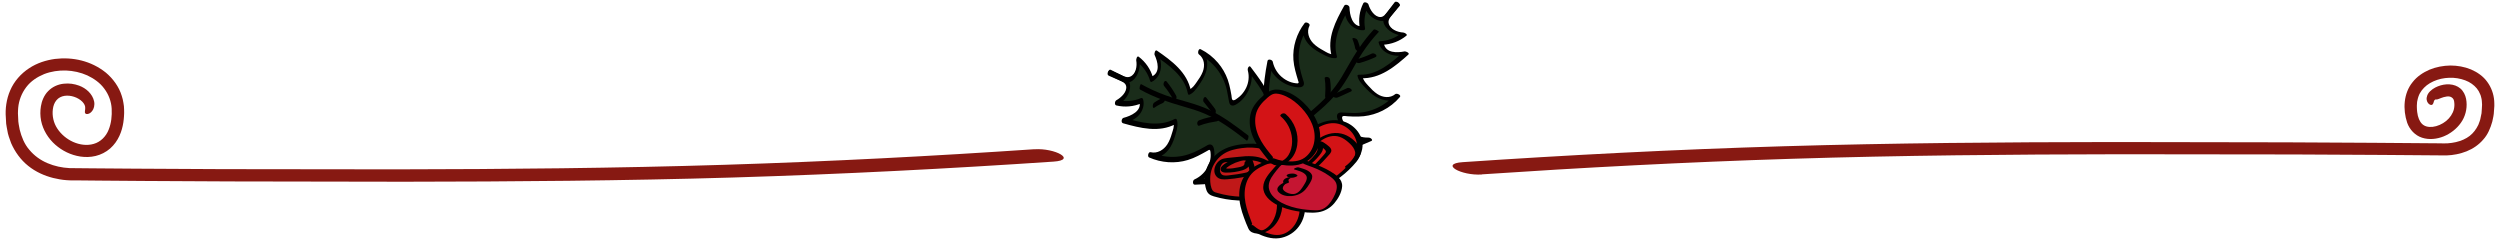
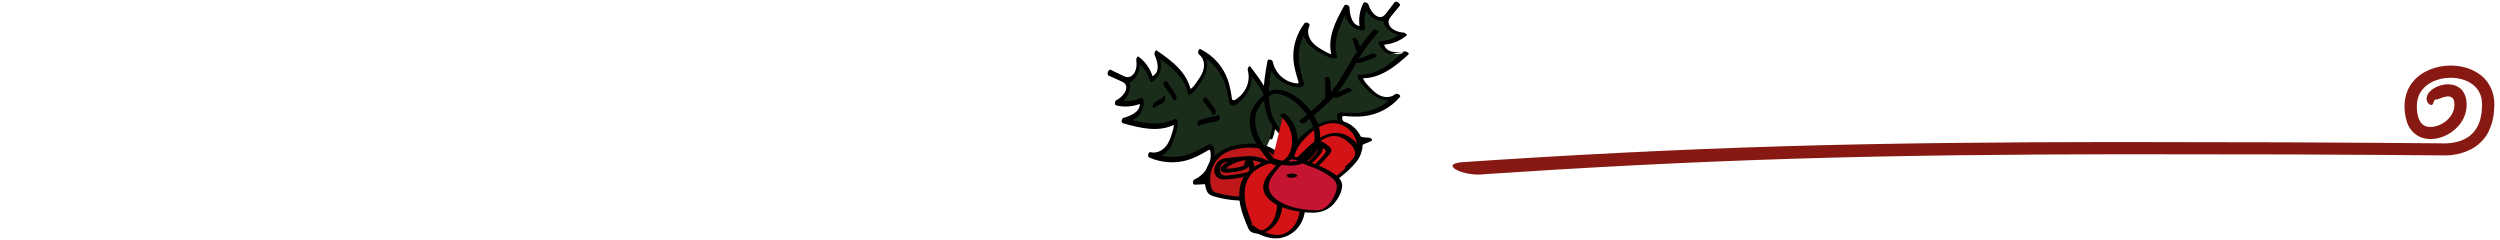
<svg xmlns="http://www.w3.org/2000/svg" width="354" height="34" viewBox="0 0 354 34" fill="none">
-   <path d="M146.447 21.131C132.246 22.095 117.617 22.866 102.591 23.335C87.261 23.817 71.674 23.956 56.112 23.98C47.891 23.968 39.67 23.956 31.45 23.95L19.122 23.883L12.958 23.835L9.852 23.805C8.777 23.751 7.722 23.528 6.733 23.107C5.744 22.691 4.841 22.046 4.157 21.215C3.443 20.402 3.047 19.378 2.79 18.366C2.699 17.849 2.571 17.337 2.577 16.819L2.54 16.042C2.534 15.783 2.565 15.518 2.577 15.259C2.674 14.211 3.071 13.181 3.718 12.338C4.359 11.482 5.287 10.886 6.251 10.489C7.233 10.109 8.289 9.958 9.333 9.983C10.376 10.025 11.414 10.248 12.36 10.675C13.294 11.115 14.172 11.729 14.777 12.566C15.393 13.392 15.765 14.385 15.814 15.403C15.863 16.409 15.765 17.445 15.381 18.378C15.015 19.312 14.246 20.101 13.275 20.372C12.311 20.661 11.261 20.498 10.352 20.095C9.443 19.686 8.655 19.023 8.118 18.21C7.575 17.397 7.362 16.403 7.484 15.457C7.545 14.982 7.697 14.554 7.984 14.205C8.265 13.849 8.698 13.638 9.137 13.572C10.004 13.44 11.042 13.783 11.652 14.397C12.201 14.976 12.067 15.367 12.03 15.692C11.975 15.987 12.079 16.198 12.427 16.138C12.598 16.108 12.836 16.006 13.056 15.71C13.281 15.433 13.446 14.891 13.324 14.349C13.214 13.813 12.915 13.343 12.543 12.97C12.165 12.597 11.707 12.313 11.188 12.121C10.523 11.886 9.839 11.759 8.985 11.856C8.167 11.952 7.386 12.313 6.818 12.904C6.245 13.47 5.903 14.325 5.793 15.048C5.732 15.403 5.714 15.716 5.714 16.06C5.714 16.403 5.756 16.746 5.817 17.084C6.092 18.439 6.849 19.625 7.825 20.486C8.808 21.348 10.01 21.956 11.383 22.167C12.067 22.269 12.805 22.263 13.544 22.083C14.276 21.908 15.008 21.541 15.594 21.029C16.778 19.981 17.273 18.577 17.462 17.361C17.498 17.053 17.553 16.74 17.559 16.445C17.578 16.15 17.59 15.849 17.572 15.518L17.547 15.036L17.474 14.548C17.438 14.223 17.334 13.897 17.242 13.578C16.846 12.283 16.003 11.133 14.99 10.284C12.903 8.609 10.297 8.043 7.789 8.344C6.532 8.519 5.256 8.91 4.115 9.669C2.98 10.41 1.991 11.512 1.448 12.795C0.892 14.054 0.728 15.475 0.825 16.632L0.874 17.523C0.911 17.824 0.978 18.131 1.033 18.439C1.112 19.047 1.356 19.661 1.576 20.27C2.101 21.474 2.919 22.631 3.993 23.486C5.061 24.347 6.3 24.889 7.532 25.202C8.149 25.347 8.771 25.468 9.4 25.51C9.717 25.54 10.035 25.546 10.389 25.546H11.164L14.233 25.576L20.373 25.624L32.652 25.69C40.842 25.702 49.032 25.714 57.222 25.733C72.791 25.714 88.396 25.594 103.751 25.136C119.326 24.666 134.492 23.877 149.193 22.884C152.501 22.661 149.431 20.938 146.459 21.137L146.447 21.131Z" fill="#871912" />
  <path d="M159.381 11.364L159.74 12.212L159.529 13.13L158.326 14.585L160.417 14.611L161.418 14.327L161.651 14.914L160.985 16.15L159.634 17.217L161.265 17.627L165.409 17.611L166.403 17.199L166.405 18.177L165.898 19.841L164.875 21.369L163.617 21.969L164.791 22.71L166.051 22.595L168.562 22.147L171.004 20.931L171.644 21.288L171.501 23.14L170.28 25.055L169.643 25.746L173.105 25.433L177.593 23.461L178.602 22.311L180.188 18.946L180.315 16.268L179.839 14.502L178.996 12.773L177.899 11.106L176.972 10.065L176.964 11.573L176.292 13.198L175.328 14.21L174.382 14.52L174.004 12.856L173.081 10.313L171.966 8.842L170.552 7.697L169.883 7.327L170.647 8.503L170.66 9.76L169.92 11.388L168.409 13.039L167.822 11.422L167.019 10.269L165.737 9.019L164.508 8.088L163.773 7.7L164.125 8.803L164.109 9.898L163.432 11.007L163.062 11.223L162.756 10.391L162.219 9.494L161.114 8.391L161.154 9.369L160.633 10.47L160.3 11.072L159.381 11.364Z" fill="#1A2C1A" />
  <path d="M156.967 10.702C157.469 10.913 157.969 11.13 158.463 11.359C158.833 11.529 159.346 11.714 159.454 12.152C159.66 12.989 158.727 13.837 158.08 14.192C157.855 14.314 157.765 14.859 158.077 14.932C159.287 15.219 160.535 15.097 161.674 14.609L161.346 14.406C161.698 15.725 160.123 16.419 159.097 16.685C158.806 16.761 158.695 17.361 159.026 17.455C161.439 18.138 164.127 18.819 166.476 17.559L166.172 17.442C166.307 17.885 166.082 18.433 165.955 18.855C165.792 19.413 165.599 19.971 165.279 20.462C164.774 21.231 163.865 21.784 162.919 21.549C162.602 21.471 162.438 22.173 162.71 22.293C164.43 23.055 166.405 23.206 168.212 22.653C169.196 22.353 170.084 21.844 170.974 21.349C171.038 21.312 171.188 21.2 171.27 21.224C171.392 21.263 171.397 21.482 171.41 21.583C171.437 21.8 171.439 22.019 171.424 22.238C171.392 22.637 171.286 23.028 171.128 23.399C170.744 24.293 170.023 25.011 169.13 25.412C168.86 25.532 168.834 26.166 169.198 26.153C172.716 26.012 176.886 25.663 178.916 22.366C179.006 22.22 179.048 21.964 178.921 21.823C178.794 21.683 178.628 21.758 178.541 21.896C176.622 25.016 172.499 25.256 169.201 25.386L169.27 26.127C171.035 25.331 172.127 23.362 171.952 21.469C171.918 21.085 171.823 20.423 171.294 20.457C171.059 20.472 170.832 20.645 170.633 20.757C170.374 20.903 170.115 21.046 169.851 21.184C168.826 21.724 167.758 22.102 166.595 22.194C165.369 22.29 164.111 22.074 162.987 21.578L162.779 22.322C163.986 22.622 165.123 21.81 165.723 20.83C166.103 20.206 166.323 19.51 166.518 18.814C166.693 18.193 166.838 17.598 166.643 16.964C166.603 16.834 166.455 16.784 166.339 16.847C164.092 18.052 161.468 17.337 159.171 16.685L159.1 17.455C159.903 17.246 160.736 16.928 161.291 16.286C161.803 15.689 162.076 14.875 161.872 14.1C161.827 13.936 161.722 13.821 161.544 13.897C160.498 14.346 159.335 14.426 158.23 14.163V14.904C159.208 14.369 160.088 13.276 160.02 12.116C159.988 11.584 159.718 11.158 159.253 10.89C158.627 10.53 157.921 10.264 157.255 9.985C156.893 9.833 156.674 10.574 156.978 10.702H156.967Z" fill="black" />
  <path d="M157.029 10.603C157.645 10.926 158.268 11.255 158.908 11.528C159.413 11.742 159.923 11.753 160.37 11.406C161.284 10.697 161.532 9.299 161.337 8.229L160.991 8.751C161.902 9.437 162.553 10.378 162.862 11.469C162.88 11.539 162.96 11.646 163.049 11.604C163.787 11.275 164.228 10.55 164.355 9.778C164.498 8.915 164.252 8.062 163.895 7.28L163.567 7.885C165.494 9.207 167.727 10.757 168.187 13.198C168.203 13.281 168.264 13.472 168.393 13.419C168.975 13.185 169.326 12.676 169.675 12.186C170.116 11.57 170.537 10.921 170.764 10.196C171.108 9.098 171.007 7.705 170.005 6.967L169.754 7.689C171.792 8.704 173.201 10.535 173.716 12.718C173.851 13.292 173.914 13.879 174.041 14.455C174.155 14.969 174.525 15.07 174.974 14.823C175.812 14.364 176.451 13.568 176.829 12.713C177.273 11.709 177.382 10.59 177.102 9.525L176.732 10.084C178.653 12.619 181.076 15.877 179.866 19.223C179.818 19.353 179.781 19.632 179.927 19.724C180.072 19.815 180.196 19.617 180.239 19.502C180.839 17.838 180.688 16.007 180.08 14.366C179.409 12.554 178.23 10.989 177.07 9.458C176.972 9.33 176.853 9.4 176.776 9.507C176.673 9.648 176.655 9.851 176.7 10.016C176.911 10.819 176.816 11.68 176.457 12.431C176.277 12.804 176.042 13.143 175.759 13.446C175.614 13.6 175.455 13.738 175.283 13.863C175.122 13.983 174.871 14.199 174.66 14.199C174.39 14.199 174.408 13.714 174.377 13.526C174.334 13.276 174.29 13.023 174.239 12.773C174.139 12.267 174.017 11.763 173.846 11.275C173.536 10.407 173.066 9.596 172.466 8.892C171.784 8.094 170.957 7.436 170.008 6.967C169.702 6.815 169.538 7.528 169.757 7.689C170.545 8.271 170.642 9.291 170.315 10.149C170.109 10.686 169.778 11.171 169.443 11.638C169.165 12.027 168.885 12.47 168.422 12.658L168.629 12.88C168.132 10.245 165.914 8.607 163.818 7.168C163.552 6.985 163.422 7.621 163.491 7.773C163.94 8.751 164.352 10.274 163.073 10.845L163.261 10.981C162.928 9.807 162.22 8.772 161.236 8.031C160.996 7.851 160.866 8.42 160.89 8.553C161.033 9.33 160.874 10.498 160.029 10.853C159.603 11.03 159.175 10.824 158.794 10.642C158.284 10.399 157.777 10.146 157.277 9.883C156.981 9.729 156.781 10.475 157.026 10.605L157.029 10.603Z" fill="black" />
-   <path d="M161.437 12.681C163.372 13.761 165.415 14.47 167.542 15.076C168.575 15.37 169.611 15.675 170.6 16.103C171.588 16.531 172.529 17.068 173.428 17.655C174.501 18.357 175.518 19.134 176.536 19.909C176.671 20.01 176.893 19.296 176.737 19.178C175.016 17.866 173.28 16.541 171.316 15.597C169.307 14.63 167.098 14.236 165.01 13.482C163.824 13.054 162.677 12.525 161.574 11.909C161.485 11.86 161.234 12.569 161.432 12.679L161.437 12.681Z" fill="black" />
  <path d="M166.531 13.524C166.142 12.822 165.693 12.155 165.188 11.531C165.077 11.393 164.911 11.476 164.837 11.609C164.755 11.755 164.707 12.006 164.823 12.152C165.331 12.775 165.78 13.443 166.166 14.145C166.256 14.306 166.457 14.178 166.517 14.066C166.613 13.894 166.626 13.696 166.531 13.524Z" fill="black" />
  <path d="M164.643 14.252C164.596 14.127 164.609 13.996 164.68 13.858C164.691 13.834 164.707 13.813 164.725 13.795C164.715 13.806 164.704 13.816 164.691 13.827C164.67 13.842 164.667 13.845 164.683 13.832C164.628 13.863 164.564 13.887 164.506 13.915C164.379 13.973 164.258 14.035 164.136 14.1C163.88 14.239 163.634 14.393 163.396 14.559C163.335 14.601 163.293 14.711 163.274 14.776C163.245 14.867 163.227 14.979 163.237 15.076C163.251 15.198 163.306 15.358 163.449 15.256C163.724 15.06 164.017 14.888 164.332 14.737C164.48 14.664 164.662 14.612 164.781 14.492C164.892 14.382 164.955 14.226 164.984 14.074C165.013 13.923 165.016 13.761 164.947 13.618C164.873 13.459 164.725 13.62 164.686 13.712C164.614 13.868 164.575 14.085 164.649 14.249L164.643 14.252Z" fill="black" />
  <path d="M171.804 16.278C171.979 16.335 172.098 16.088 172.132 15.965C172.177 15.801 172.172 15.618 172.079 15.472C171.955 15.277 171.802 15.094 171.662 14.909C171.379 14.536 171.091 14.168 170.792 13.806C170.681 13.67 170.525 13.753 170.454 13.886C170.377 14.03 170.322 14.285 170.438 14.429C170.665 14.705 170.887 14.985 171.107 15.269C171.212 15.404 171.315 15.543 171.418 15.681C171.471 15.749 171.521 15.819 171.572 15.889C171.601 15.929 171.63 15.968 171.659 16.009C171.672 16.03 171.688 16.049 171.701 16.07C171.786 16.197 171.788 16.09 171.709 15.749L171.799 15.59L171.791 15.597L171.91 15.517L171.947 15.511C171.884 15.49 171.802 15.553 171.765 15.595C171.704 15.663 171.662 15.767 171.646 15.856C171.622 16.004 171.63 16.226 171.804 16.281V16.278Z" fill="black" />
  <path d="M172.327 16.383C172.293 16.424 172.34 16.383 172.317 16.401C172.309 16.406 172.256 16.427 172.29 16.416C172.245 16.432 172.198 16.44 172.153 16.445C172.044 16.461 171.936 16.474 171.83 16.492C171.598 16.529 171.365 16.576 171.133 16.628C170.678 16.732 170.231 16.87 169.795 17.037C169.618 17.105 169.518 17.293 169.526 17.478C169.531 17.595 169.61 17.874 169.795 17.804C170.255 17.629 170.726 17.486 171.207 17.379C171.445 17.327 171.682 17.282 171.923 17.246C172.163 17.209 172.433 17.196 172.597 16.993C172.718 16.844 172.782 16.633 172.697 16.448C172.631 16.302 172.444 16.239 172.327 16.38V16.383Z" fill="black" />
  <path d="M196.269 2.517L195.352 2.676L194.493 2.266L193.325 0.782L192.831 2.785L192.889 3.816L192.257 3.907L191.184 2.989L190.434 1.45L189.662 2.929L188.75 6.917L188.938 7.965L187.968 7.749L186.44 6.888L185.159 5.563L184.847 4.22L183.856 5.182L183.687 6.419L183.565 8.936L184.22 11.557L183.724 12.091L181.926 11.539L180.312 9.934L179.77 9.168L179.305 12.569L180.246 17.326L181.155 18.555L184.125 20.832L186.742 21.554L188.589 21.494L190.487 21.069L192.379 20.386L193.616 19.728L192.128 19.384L190.674 18.372L189.889 17.219L189.794 16.239L191.52 16.249L194.242 15.931L195.944 15.188L197.39 14.084L197.908 13.523L196.573 13.995L195.328 13.727L193.888 12.65L192.596 10.826L194.324 10.623L195.643 10.109L197.163 9.155L198.357 8.182L198.907 7.564L197.736 7.655L196.658 7.394L195.717 6.494L195.585 6.093L196.475 5.983L197.482 5.667L198.82 4.851L197.844 4.668L196.872 3.923L196.354 3.469L196.269 2.517Z" fill="#1A2C1A" />
  <path d="M197.466 0.344C197.146 0.78 196.818 1.21 196.483 1.635C196.232 1.951 195.936 2.407 195.478 2.413C194.606 2.423 193.977 1.335 193.774 0.634C193.702 0.391 193.184 0.183 193.042 0.464C192.487 1.562 192.331 2.791 192.558 3.996L192.833 3.725C191.451 3.766 191.12 2.097 191.086 1.051C191.075 0.754 190.51 0.514 190.343 0.809C189.128 2.976 187.854 5.409 188.573 7.95L188.755 7.684C188.287 7.715 187.795 7.376 187.407 7.16C186.894 6.875 186.384 6.568 185.972 6.148C185.324 5.49 184.983 4.491 185.425 3.633C185.573 3.346 184.917 3.031 184.738 3.266C183.601 4.75 183.009 6.614 183.149 8.477C183.226 9.489 183.527 10.459 183.818 11.427C183.839 11.497 183.918 11.667 183.873 11.737C183.807 11.844 183.591 11.802 183.488 11.789C183.268 11.766 183.049 11.719 182.84 11.654C182.452 11.534 182.09 11.343 181.762 11.108C180.964 10.54 180.419 9.684 180.221 8.735C180.163 8.451 179.542 8.284 179.476 8.636C178.828 12.05 178.239 16.142 181.04 18.829C181.165 18.949 181.408 19.045 181.577 18.957C181.746 18.868 181.709 18.688 181.59 18.573C178.939 16.03 179.626 12.011 180.234 8.808L179.489 8.709C179.88 10.584 181.579 12.073 183.488 12.332C183.873 12.384 184.55 12.441 184.635 11.925C184.672 11.695 184.553 11.437 184.487 11.221C184.402 10.939 184.317 10.657 184.238 10.373C183.934 9.267 183.799 8.156 183.971 7.016C184.151 5.814 184.645 4.653 185.388 3.685L184.701 3.318C184.135 4.413 184.68 5.689 185.515 6.484C186.043 6.99 186.683 7.358 187.328 7.699C187.901 8.005 188.456 8.279 189.125 8.234C189.262 8.224 189.344 8.093 189.307 7.968C188.62 5.537 189.912 3.174 191.07 1.109L190.327 0.866C190.354 1.685 190.481 2.559 190.991 3.234C191.464 3.863 192.209 4.306 193.018 4.283C193.192 4.277 193.327 4.202 193.293 4.011C193.084 2.906 193.264 1.768 193.771 0.762L193.039 0.592C193.348 1.656 194.228 2.746 195.391 2.939C195.922 3.028 196.403 2.864 196.773 2.475C197.27 1.954 197.688 1.335 198.113 0.756C198.343 0.443 197.661 0.065 197.468 0.331L197.466 0.344Z" fill="black" />
-   <path d="M197.548 0.425C197.091 0.947 196.625 1.471 196.213 2.026C195.888 2.465 195.764 2.952 196.007 3.458C196.504 4.496 197.828 5.047 198.927 5.099L198.489 4.65C197.606 5.373 196.533 5.79 195.386 5.842C195.312 5.845 195.19 5.897 195.209 5.994C195.37 6.776 195.986 7.363 196.721 7.658C197.543 7.989 198.438 7.944 199.292 7.775L198.766 7.324C197.027 8.881 194.997 10.681 192.484 10.579C192.397 10.576 192.196 10.592 192.22 10.727C192.323 11.34 192.746 11.792 193.15 12.238C193.66 12.798 194.205 13.349 194.873 13.729C195.883 14.306 197.278 14.52 198.232 13.724L197.577 13.32C196.121 15.055 193.996 15.999 191.723 16.004C191.126 16.004 190.531 15.934 189.934 15.928C189.402 15.923 189.217 16.257 189.36 16.742C189.627 17.65 190.269 18.443 191.031 19.001C191.924 19.653 193.005 20.008 194.117 19.976L193.65 19.494C190.716 20.774 186.958 22.376 183.921 20.461C183.802 20.386 183.535 20.287 183.414 20.407C183.292 20.527 183.459 20.691 183.562 20.756C185.071 21.708 186.913 21.971 188.668 21.755C190.608 21.515 192.418 20.733 194.189 19.961C194.337 19.895 194.294 19.765 194.205 19.669C194.088 19.538 193.893 19.476 193.721 19.481C192.878 19.504 192.051 19.22 191.39 18.706C191.062 18.45 190.779 18.148 190.544 17.806C190.425 17.631 190.325 17.446 190.238 17.256C190.156 17.076 189.997 16.784 190.045 16.583C190.106 16.325 190.579 16.45 190.774 16.463C191.033 16.479 191.29 16.492 191.549 16.5C192.072 16.515 192.595 16.512 193.116 16.455C194.041 16.351 194.95 16.082 195.78 15.662C196.723 15.185 197.553 14.536 198.232 13.729C198.452 13.469 197.783 13.153 197.577 13.325C196.826 13.951 195.798 13.818 195.024 13.31C194.538 12.991 194.133 12.564 193.747 12.136C193.428 11.781 193.052 11.413 192.97 10.926L192.706 11.074C195.418 11.187 197.535 9.421 199.424 7.728C199.665 7.514 199.065 7.245 198.898 7.277C197.833 7.488 196.237 7.545 195.957 6.189L195.78 6.34C197.014 6.283 198.195 5.834 199.144 5.055C199.377 4.864 198.845 4.611 198.705 4.606C197.907 4.567 196.789 4.155 196.628 3.26C196.546 2.811 196.847 2.446 197.112 2.12C197.466 1.682 197.831 1.254 198.201 0.829C198.42 0.579 197.725 0.219 197.545 0.425H197.548Z" fill="black" />
+   <path d="M197.548 0.425C197.091 0.947 196.625 1.471 196.213 2.026C195.888 2.465 195.764 2.952 196.007 3.458C196.504 4.496 197.828 5.047 198.927 5.099L198.489 4.65C197.606 5.373 196.533 5.79 195.386 5.842C195.312 5.845 195.19 5.897 195.209 5.994C195.37 6.776 195.986 7.363 196.721 7.658L198.766 7.324C197.027 8.881 194.997 10.681 192.484 10.579C192.397 10.576 192.196 10.592 192.22 10.727C192.323 11.34 192.746 11.792 193.15 12.238C193.66 12.798 194.205 13.349 194.873 13.729C195.883 14.306 197.278 14.52 198.232 13.724L197.577 13.32C196.121 15.055 193.996 15.999 191.723 16.004C191.126 16.004 190.531 15.934 189.934 15.928C189.402 15.923 189.217 16.257 189.36 16.742C189.627 17.65 190.269 18.443 191.031 19.001C191.924 19.653 193.005 20.008 194.117 19.976L193.65 19.494C190.716 20.774 186.958 22.376 183.921 20.461C183.802 20.386 183.535 20.287 183.414 20.407C183.292 20.527 183.459 20.691 183.562 20.756C185.071 21.708 186.913 21.971 188.668 21.755C190.608 21.515 192.418 20.733 194.189 19.961C194.337 19.895 194.294 19.765 194.205 19.669C194.088 19.538 193.893 19.476 193.721 19.481C192.878 19.504 192.051 19.22 191.39 18.706C191.062 18.45 190.779 18.148 190.544 17.806C190.425 17.631 190.325 17.446 190.238 17.256C190.156 17.076 189.997 16.784 190.045 16.583C190.106 16.325 190.579 16.45 190.774 16.463C191.033 16.479 191.29 16.492 191.549 16.5C192.072 16.515 192.595 16.512 193.116 16.455C194.041 16.351 194.95 16.082 195.78 15.662C196.723 15.185 197.553 14.536 198.232 13.729C198.452 13.469 197.783 13.153 197.577 13.325C196.826 13.951 195.798 13.818 195.024 13.31C194.538 12.991 194.133 12.564 193.747 12.136C193.428 11.781 193.052 11.413 192.97 10.926L192.706 11.074C195.418 11.187 197.535 9.421 199.424 7.728C199.665 7.514 199.065 7.245 198.898 7.277C197.833 7.488 196.237 7.545 195.957 6.189L195.78 6.34C197.014 6.283 198.195 5.834 199.144 5.055C199.377 4.864 198.845 4.611 198.705 4.606C197.907 4.567 196.789 4.155 196.628 3.26C196.546 2.811 196.847 2.446 197.112 2.12C197.466 1.682 197.831 1.254 198.201 0.829C198.42 0.579 197.725 0.219 197.545 0.425H197.548Z" fill="black" />
  <path d="M194.505 4.204C193.004 5.821 191.849 7.629 190.774 9.541C190.25 10.469 189.717 11.398 189.074 12.251C188.432 13.104 187.69 13.891 186.907 14.624C185.974 15.498 184.978 16.304 183.984 17.11C183.852 17.217 184.51 17.59 184.661 17.467C186.342 16.106 188.038 14.731 189.413 13.057C190.787 11.382 191.701 9.306 192.912 7.467C193.602 6.421 194.379 5.435 195.232 4.515C195.304 4.439 194.659 4.037 194.505 4.204Z" fill="black" />
  <path d="M192.536 8.915C193.316 8.698 194.074 8.417 194.803 8.067C194.965 7.989 194.92 7.812 194.803 7.712C194.677 7.6 194.441 7.499 194.272 7.579C193.543 7.926 192.784 8.211 192.005 8.427C191.825 8.477 191.907 8.698 192.005 8.782C192.153 8.912 192.346 8.967 192.536 8.915Z" fill="black" />
  <path d="M192.24 6.933C192.374 6.914 192.501 6.956 192.62 7.055C192.641 7.071 192.66 7.089 192.673 7.113C192.665 7.1 192.657 7.086 192.649 7.073C192.639 7.05 192.636 7.045 192.644 7.063C192.626 7 192.615 6.938 192.602 6.875C192.573 6.742 192.541 6.609 192.501 6.476C192.422 6.2 192.324 5.926 192.213 5.66C192.184 5.592 192.086 5.527 192.028 5.493C191.946 5.443 191.838 5.402 191.74 5.389C191.616 5.373 191.447 5.389 191.513 5.55C191.642 5.861 191.748 6.179 191.827 6.515C191.864 6.674 191.878 6.862 191.967 7.003C192.052 7.133 192.189 7.23 192.332 7.293C192.475 7.355 192.633 7.392 192.789 7.36C192.964 7.324 192.834 7.146 192.755 7.086C192.615 6.982 192.411 6.896 192.232 6.933H192.24Z" fill="black" />
  <path d="M188.637 13.367C188.542 13.524 188.758 13.693 188.875 13.753C189.025 13.831 189.208 13.868 189.374 13.813C189.596 13.738 189.81 13.63 190.024 13.539C190.455 13.351 190.883 13.156 191.309 12.95C191.467 12.871 191.42 12.705 191.303 12.605C191.179 12.499 190.939 12.389 190.772 12.47C190.45 12.626 190.122 12.778 189.794 12.924C189.636 12.994 189.477 13.065 189.319 13.132C189.239 13.166 189.16 13.2 189.078 13.234C189.033 13.252 188.986 13.273 188.941 13.291C188.917 13.302 188.896 13.31 188.872 13.32C188.727 13.372 188.832 13.398 189.187 13.398L189.324 13.521L189.316 13.511L189.369 13.644L189.364 13.68C189.398 13.623 189.356 13.531 189.321 13.485C189.268 13.411 189.173 13.346 189.091 13.312C188.949 13.255 188.729 13.213 188.634 13.367H188.637Z" fill="black" />
  <path d="M188.417 13.847C188.383 13.805 188.412 13.86 188.402 13.831C188.399 13.823 188.388 13.768 188.391 13.802C188.386 13.755 188.391 13.709 188.391 13.664C188.399 13.557 188.41 13.45 188.417 13.343C188.433 13.111 188.441 12.877 188.439 12.642C188.439 12.18 188.402 11.721 188.336 11.262C188.309 11.077 188.146 10.939 187.961 10.902C187.845 10.879 187.549 10.897 187.578 11.09C187.647 11.57 187.684 12.057 187.681 12.543C187.681 12.783 187.671 13.023 187.652 13.262C187.634 13.502 187.586 13.763 187.75 13.967C187.868 14.115 188.064 14.225 188.264 14.186C188.423 14.155 188.526 13.988 188.412 13.847H188.417Z" fill="black" />
  <path d="M182.968 24.379C182.68 23.38 182.759 22.282 183.184 21.33C183.515 20.597 184.033 19.963 184.601 19.39C185.23 18.75 185.928 18.164 186.734 17.759C187.537 17.352 188.454 17.133 189.35 17.245C190.804 17.425 192.096 18.542 192.466 19.942C192.646 20.615 192.545 21.286 192.26 21.893C192.186 22.292 191.927 22.645 191.657 22.96C190.111 24.791 188.06 26.2 185.788 27.003C185.642 27.055 185.494 27.102 185.341 27.097C185.129 27.089 184.939 26.979 184.767 26.862C183.901 26.273 183.25 25.378 182.965 24.376L182.968 24.379Z" fill="#D31316" />
  <path d="M183.351 24.277C183.1 23.354 183.137 22.384 183.484 21.489C183.83 20.594 184.498 19.838 185.191 19.175C186.523 17.903 188.42 16.867 190.244 17.801C190.952 18.163 191.55 18.763 191.883 19.481C192.313 20.407 192.176 21.317 191.793 22.23C191.618 22.647 191.267 23.007 190.963 23.338C190.659 23.669 190.339 23.98 190.003 24.277C189.327 24.877 188.59 25.404 187.805 25.855C187.35 26.116 186.88 26.348 186.393 26.554C186.161 26.651 185.928 26.75 185.69 26.828C185.413 26.919 185.23 26.791 185.003 26.627C184.202 26.048 183.632 25.214 183.351 24.277C183.272 24.011 182.508 24.217 182.585 24.481C182.868 25.433 183.447 26.293 184.25 26.893C184.654 27.196 185.053 27.384 185.569 27.271C186.084 27.159 186.607 26.914 187.091 26.692C189.007 25.814 190.754 24.515 192.083 22.887C192.424 22.467 192.604 22.018 192.778 21.518C192.964 20.98 192.995 20.391 192.853 19.841C192.625 18.977 192.052 18.224 191.317 17.715C189.491 16.45 187.141 17.052 185.474 18.286C184.525 18.99 183.605 19.901 183.026 20.931C182.416 22.016 182.257 23.284 182.585 24.481C182.656 24.744 183.423 24.543 183.351 24.277Z" fill="black" />
  <path d="M186.399 20.774C186.73 21.1 186.476 21.531 186.246 21.831C185.968 22.193 185.657 22.527 185.316 22.83C185.247 22.89 184.866 23.286 184.784 23.262C184.975 23.315 184.959 22.944 184.993 22.827C185.117 22.386 185.3 21.958 185.532 21.562C185.738 21.21 185.982 20.852 186.28 20.566C186.526 20.331 186.679 20.43 186.925 20.615C187.11 20.753 187.29 20.905 187.462 21.059C187.647 21.223 187.847 21.385 187.681 21.643C187.578 21.802 187.435 21.945 187.314 22.089C186.994 22.464 186.658 22.824 186.307 23.169C185.995 23.474 185.672 23.774 185.337 24.053C185.141 24.215 185.025 24.316 184.771 24.201C184.562 24.105 184.399 23.92 184.295 23.719C184.118 23.372 184.013 22.845 184.227 22.491C184.343 22.297 184.554 22.151 184.718 22C184.882 21.849 185.054 21.685 185.22 21.523C186.36 20.417 187.911 18.779 189.7 19.381C190.157 19.535 190.556 19.817 190.916 20.133C191.275 20.448 191.606 20.779 191.785 21.202C191.865 21.392 191.925 21.614 191.902 21.823C191.875 22.068 191.682 22.316 191.54 22.514C191.257 22.903 190.911 23.231 190.527 23.518C190.393 23.617 190.456 23.74 190.596 23.774C190.776 23.818 190.998 23.737 191.138 23.63C191.6 23.283 192.021 22.871 192.34 22.391C192.483 22.177 192.652 21.935 192.668 21.674C192.684 21.413 192.626 21.15 192.51 20.91C192.05 19.968 190.961 19.142 189.933 18.917C187.396 18.364 185.445 20.626 183.817 22.151C183.376 22.566 183.259 23.049 183.421 23.628C183.561 24.131 183.928 24.548 184.459 24.655C185.025 24.767 185.53 24.52 185.953 24.168C186.441 23.758 186.904 23.317 187.343 22.858C187.551 22.639 187.755 22.418 187.953 22.188C188.138 21.974 188.402 21.737 188.498 21.468C188.675 20.967 187.895 20.503 187.557 20.258C186.455 19.457 185.437 20.566 184.885 21.458C184.581 21.951 184.224 22.6 184.174 23.187C184.113 23.917 185.078 23.609 185.419 23.364C185.945 22.983 186.418 22.511 186.825 22.011C187.166 21.593 187.604 20.962 187.118 20.48C186.936 20.3 186.212 20.579 186.404 20.772L186.399 20.774Z" fill="black" />
  <path d="M171.291 23.73C171.674 22.765 172.412 21.935 173.334 21.434C174.045 21.046 174.848 20.855 175.652 20.735C176.545 20.602 177.459 20.553 178.35 20.712C179.238 20.868 180.102 21.241 180.747 21.867C181.794 22.879 182.137 24.538 181.572 25.873C181.302 26.518 180.811 26.99 180.211 27.303C179.907 27.577 179.484 27.702 179.077 27.793C176.722 28.325 174.227 28.224 171.925 27.504C171.78 27.459 171.632 27.407 171.513 27.313C171.349 27.18 171.265 26.979 171.201 26.784C170.873 25.795 170.905 24.697 171.291 23.73Z" fill="#C01818" />
  <path d="M171.654 23.769C171.982 22.976 172.516 22.292 173.237 21.81C174.009 21.294 174.95 21.087 175.859 20.97C177.672 20.735 179.807 20.973 180.885 22.626C181.726 23.912 181.702 25.923 180.367 26.883C180.048 27.115 179.699 27.35 179.316 27.462C178.827 27.603 178.311 27.686 177.807 27.749C176.839 27.869 175.864 27.887 174.894 27.798C174.323 27.746 173.755 27.66 173.195 27.532C172.96 27.48 172.724 27.42 172.494 27.352C172.23 27.277 171.892 27.227 171.723 26.992C171.427 26.58 171.366 25.876 171.361 25.388C171.355 24.833 171.453 24.285 171.654 23.766C171.807 23.364 171.041 23.377 170.924 23.685C170.533 24.702 170.465 25.84 170.816 26.88C171.001 27.425 171.334 27.642 171.876 27.804C172.418 27.965 172.983 28.096 173.549 28.195C174.691 28.39 175.859 28.445 177.014 28.362C177.611 28.317 178.206 28.234 178.792 28.119C179.281 28.023 179.786 27.91 180.214 27.647C181.044 27.139 181.742 26.557 182.048 25.605C182.328 24.729 182.278 23.756 181.914 22.911C181.047 20.897 178.782 20.24 176.728 20.352C175.489 20.42 174.162 20.647 173.076 21.262C172.109 21.81 171.345 22.665 170.924 23.685C170.761 24.082 171.53 24.071 171.654 23.766V23.769Z" fill="black" />
  <path d="M176.222 23.109C176.278 23.552 175.62 23.633 175.308 23.703C174.822 23.813 174.306 23.881 173.804 23.876C173.553 23.873 173.609 23.818 173.77 23.693C173.949 23.555 174.142 23.432 174.341 23.323C174.716 23.114 175.118 22.95 175.533 22.838C175.831 22.757 176.296 22.595 176.547 22.858C176.68 22.999 176.717 23.231 176.762 23.411C176.817 23.633 176.88 23.863 176.907 24.087C176.939 24.35 176.888 24.335 176.64 24.392C176.418 24.444 176.196 24.494 175.971 24.538C175.477 24.637 174.978 24.71 174.475 24.765C174.092 24.807 173.601 24.922 173.228 24.822C172.802 24.708 172.686 24.202 172.763 23.826C172.839 23.451 173.048 23.052 173.442 22.981C173.934 22.895 174.449 22.877 174.946 22.814C176.497 22.619 178.498 22.441 179.584 23.821C180.115 24.494 180.38 25.558 180.269 26.403C180.242 26.612 180.184 26.818 180.062 26.995C179.941 27.172 179.724 27.232 179.526 27.298C179.053 27.454 178.561 27.509 178.064 27.509C177.623 27.509 177.48 28.07 177.998 28.07C178.638 28.07 179.272 27.973 179.872 27.752C180.142 27.652 180.417 27.553 180.612 27.337C180.789 27.144 180.908 26.909 180.98 26.661C181.125 26.15 181.067 25.597 180.964 25.083C180.847 24.499 180.639 23.915 180.255 23.448C179.563 22.6 178.44 22.212 177.369 22.131C176.69 22.079 176.008 22.131 175.334 22.214C174.66 22.298 173.96 22.321 173.297 22.452C172.261 22.658 171.502 24.126 172.255 24.992C172.652 25.448 173.233 25.422 173.791 25.383C174.468 25.336 175.141 25.245 175.81 25.125C176.138 25.065 176.463 24.997 176.785 24.922C177.044 24.859 177.319 24.802 177.512 24.606C177.901 24.215 177.607 23.458 177.475 23.01C177.105 21.747 175.625 22.183 174.708 22.54C174.132 22.767 173.416 23.098 172.998 23.568C172.824 23.764 172.742 24.032 172.94 24.241C173.109 24.418 173.381 24.439 173.614 24.442C174.38 24.447 175.173 24.335 175.908 24.116C176.481 23.944 177.071 23.576 176.989 22.908C176.944 22.556 176.177 22.744 176.222 23.111V23.109Z" fill="black" />
  <path d="M178.971 23.174C179.317 23.025 179.679 22.887 180.06 22.89C180.475 22.892 180.866 23.064 181.217 23.276C182.227 23.886 182.975 24.854 183.522 25.889C184.016 26.831 184.368 27.856 184.431 28.912C184.495 29.968 184.251 31.059 183.646 31.935C183.038 32.806 182.05 33.437 180.98 33.513C180.337 33.557 179.698 33.411 179.098 33.184C178.834 33.085 178.575 32.971 178.324 32.843C178.139 32.848 177.954 32.827 177.774 32.78C177.615 32.738 177.454 32.668 177.34 32.551C177.224 32.433 177.155 32.277 177.095 32.125C176.566 30.868 176.035 29.585 175.892 28.231C175.747 26.875 176.048 25.409 176.997 24.423C177.539 23.86 178.25 23.487 178.974 23.179L178.971 23.174Z" fill="#D31316" />
  <path d="M179.131 23.357C179.606 23.153 180.021 23.054 180.518 23.263C180.952 23.445 181.345 23.737 181.689 24.053C182.342 24.655 182.854 25.409 183.246 26.2C184.075 27.872 184.445 29.937 183.46 31.63C183.034 32.36 182.344 32.971 181.509 33.192C180.558 33.443 179.585 33.09 178.729 32.694C178.319 32.504 177.809 32.673 177.553 32.201C177.315 31.763 177.151 31.254 176.974 30.788C176.633 29.898 176.348 28.977 176.263 28.025C176.179 27.073 176.316 26.08 176.773 25.24C177.283 24.301 178.169 23.771 179.131 23.359C179.252 23.307 179.432 23.164 179.326 23.02C179.221 22.877 178.943 22.937 178.814 22.991C177.841 23.409 176.905 23.941 176.29 24.817C175.727 25.613 175.481 26.604 175.473 27.564C175.462 28.685 175.758 29.776 176.147 30.821C176.345 31.351 176.543 31.896 176.792 32.405C177.019 32.869 177.468 33.02 177.96 33.072C178.219 33.098 178.444 33.239 178.684 33.336C178.951 33.443 179.223 33.536 179.501 33.607C180.032 33.743 180.59 33.8 181.134 33.727C182.112 33.596 183.032 33.098 183.679 32.368C185.191 30.668 185.032 28.213 184.139 26.265C183.666 25.229 183.018 24.236 182.122 23.508C181.686 23.153 181.184 22.825 180.624 22.702C179.995 22.564 179.39 22.746 178.814 22.991C178.692 23.044 178.512 23.187 178.618 23.331C178.724 23.474 179.001 23.414 179.131 23.359V23.357Z" fill="black" />
  <path d="M180.499 26.45C181.427 27.906 181.448 29.875 180.549 31.348C180.259 31.823 179.875 32.251 179.392 32.527C179.067 32.712 178.694 32.827 178.321 32.838C177.891 32.619 177.478 32.358 177.098 32.058" fill="#D31316" />
  <path d="M180.142 26.593C180.861 27.752 181.014 29.215 180.584 30.501C180.37 31.142 180.002 31.768 179.471 32.206C179.228 32.407 178.805 32.702 178.477 32.584C178.11 32.452 177.756 32.149 177.455 31.914C177.251 31.755 176.545 32.052 176.741 32.204C177.106 32.485 177.497 32.762 177.914 32.965C178.303 33.153 178.858 32.973 179.236 32.822C180.052 32.493 180.668 31.831 181.062 31.067C181.839 29.564 181.741 27.738 180.853 26.306C180.729 26.108 179.984 26.343 180.14 26.596L180.142 26.593Z" fill="black" />
  <path d="M181.075 28.818C182.476 29.569 184.088 29.846 185.681 29.921C186.144 29.942 186.617 29.948 187.064 29.828C188.131 29.538 188.879 28.583 189.342 27.592C189.627 26.979 189.828 26.241 189.498 25.652C189.368 25.422 189.167 25.242 188.969 25.07C187.92 24.175 186.477 23.594 185.097 23.117C184.482 22.741 183.824 22.378 183.105 22.389C182.513 22.397 181.95 22.665 181.487 23.028C181.027 23.393 180.655 23.852 180.285 24.308C179.793 24.922 179.278 25.592 179.257 26.372C179.241 26.904 179.468 27.425 179.809 27.837C180.15 28.25 180.602 28.563 181.075 28.818ZM182.568 24.773C182.568 24.773 182.592 24.765 182.605 24.765C182.864 24.715 183.15 24.773 183.343 24.948C183.208 25.013 183.054 25.028 182.909 24.997C182.772 24.966 182.645 24.885 182.568 24.773Z" fill="#C51532" />
  <path d="M180.716 28.954C181.612 29.426 182.576 29.723 183.575 29.893C184.574 30.062 185.655 30.201 186.657 30.055C187.558 29.924 188.359 29.463 188.941 28.774C189.488 28.127 189.982 27.261 190.045 26.408C190.122 25.383 189.194 24.757 188.404 24.28C187.55 23.764 186.615 23.388 185.674 23.054C185.19 22.882 184.778 22.564 184.292 22.392C183.845 22.233 183.367 22.183 182.896 22.253C181.871 22.407 181.046 23.028 180.386 23.785C179.735 24.53 178.903 25.433 178.874 26.474C178.842 27.613 179.791 28.445 180.716 28.954C180.859 29.032 181.07 28.98 181.213 28.925C181.252 28.91 181.564 28.758 181.435 28.688C180.695 28.284 179.986 27.731 179.73 26.901C179.474 26.072 179.868 25.295 180.37 24.635C180.872 23.975 181.456 23.182 182.225 22.765C182.621 22.551 183.026 22.522 183.459 22.64C183.938 22.767 184.305 23.049 184.741 23.255C185.095 23.422 185.492 23.524 185.854 23.67C186.261 23.831 186.662 24.004 187.054 24.202C187.416 24.384 187.767 24.588 188.1 24.82C188.465 25.073 188.896 25.373 189.118 25.762C189.525 26.474 189.147 27.358 188.793 28.01C188.438 28.662 187.963 29.285 187.294 29.601C186.837 29.817 186.306 29.783 185.814 29.757C185.346 29.731 184.881 29.689 184.416 29.622C183.383 29.47 182.365 29.181 181.44 28.693C181.295 28.617 181.089 28.667 180.943 28.722C180.906 28.738 180.589 28.891 180.721 28.959L180.716 28.954Z" fill="black" />
  <path d="M182.705 24.88C182.534 24.921 182.481 24.937 182.549 24.924C182.557 24.924 182.565 24.921 182.573 24.919C182.584 24.919 182.597 24.916 182.608 24.914C182.46 24.934 182.571 24.919 182.608 24.919C182.66 24.919 182.523 24.916 182.573 24.919C182.589 24.919 182.605 24.919 182.621 24.921C182.65 24.921 182.676 24.927 182.703 24.932L182.637 24.921C182.711 24.934 182.782 24.958 182.851 24.989L182.803 24.966C182.867 24.997 182.927 25.036 182.98 25.083L183.115 24.882C183.059 24.908 183.213 24.843 183.147 24.869C183.081 24.895 183.239 24.843 183.197 24.854C183.192 24.854 183.184 24.856 183.178 24.859C183.139 24.867 183.16 24.864 183.242 24.846C183.229 24.846 183.215 24.848 183.202 24.851C183.274 24.843 183.295 24.841 183.263 24.843C183.255 24.843 183.25 24.843 183.242 24.843C183.176 24.846 183.266 24.838 183.271 24.843C183.268 24.841 183.239 24.843 183.231 24.841C183.213 24.841 183.197 24.835 183.178 24.833L183.244 24.843C183.192 24.833 183.141 24.817 183.094 24.794L183.141 24.817C183.059 24.775 182.985 24.721 182.933 24.645L182.956 24.676L182.948 24.666C182.941 24.642 182.925 24.629 182.901 24.622C182.872 24.606 182.843 24.598 182.811 24.598C182.721 24.59 182.615 24.606 182.528 24.629C182.441 24.653 182.343 24.684 182.269 24.741L182.216 24.786C182.19 24.809 182.179 24.835 182.182 24.869C182.232 24.94 182.285 25 182.359 25.047C182.433 25.094 182.52 25.133 182.608 25.151C182.93 25.219 183.268 25.146 183.564 25.01C183.622 24.984 183.784 24.887 183.699 24.809C183.361 24.507 182.832 24.535 182.428 24.663C182.362 24.684 182.264 24.731 182.216 24.786C182.187 24.817 182.161 24.869 182.206 24.901C182.259 24.94 182.343 24.94 182.404 24.934C182.507 24.927 182.605 24.901 182.703 24.869L182.705 24.88Z" fill="black" />
-   <path d="M182.332 25.148C181.962 25.24 181.505 25.545 181.764 25.968L182.116 25.748C181.598 25.881 180.464 26.52 181.022 27.172C181.447 27.671 182.232 27.817 182.858 27.767C183.59 27.712 184.315 27.418 184.811 26.875C185.047 26.617 185.237 26.327 185.417 26.03C185.596 25.733 185.81 25.386 185.813 25.015C185.816 24.645 185.522 24.382 185.216 24.191C184.83 23.951 184.346 23.847 183.916 23.706C183.757 23.654 183.524 23.735 183.379 23.803C183.302 23.839 183.125 23.946 183.284 23.998C183.823 24.176 184.478 24.301 184.872 24.742C185.29 25.211 184.854 25.85 184.589 26.278C184.325 26.706 183.984 27.217 183.479 27.405C183.075 27.556 182.57 27.449 182.2 27.259C181.957 27.133 181.624 26.93 181.645 26.619C181.661 26.372 181.931 26.048 182.177 25.986C182.219 25.975 182.586 25.86 182.528 25.767C182.48 25.688 182.446 25.61 182.454 25.519C182.457 25.477 182.467 25.446 182.483 25.407C182.528 25.308 182.584 25.336 182.393 25.383C182.465 25.365 182.776 25.279 182.745 25.164C182.713 25.049 182.388 25.135 182.33 25.148H182.332Z" fill="black" />
-   <path d="M179.243 13.628C179.529 13.383 179.833 13.143 180.195 13.033C180.591 12.913 181.017 12.96 181.416 13.059C182.565 13.341 183.57 14.045 184.408 14.869C185.166 15.621 185.814 16.494 186.194 17.483C186.577 18.474 186.675 19.585 186.361 20.597C186.046 21.609 185.293 22.504 184.294 22.89C183.697 23.122 183.039 23.171 182.399 23.132C182.116 23.117 181.833 23.083 181.556 23.033C181.381 23.093 181.199 23.13 181.014 23.135C180.85 23.14 180.676 23.122 180.53 23.044C180.382 22.968 180.271 22.838 180.166 22.71C179.28 21.666 178.384 20.6 177.837 19.35C177.288 18.098 177.129 16.612 177.737 15.391C178.08 14.692 178.649 14.129 179.243 13.62V13.628Z" fill="#D31316" />
  <path d="M179.5 13.813C179.864 13.503 180.224 13.234 180.729 13.255C181.202 13.276 181.677 13.448 182.103 13.644C182.933 14.025 183.667 14.622 184.286 15.279C185.546 16.614 186.471 18.43 186.054 20.297C185.874 21.106 185.401 21.862 184.714 22.345C183.94 22.885 182.951 22.919 182.042 22.806C181.794 22.775 181.617 22.747 181.373 22.801C181.159 22.848 180.935 22.898 180.736 22.778C180.559 22.668 180.425 22.447 180.292 22.29C180.121 22.087 179.949 21.881 179.78 21.672C179.201 20.957 178.649 20.201 178.263 19.364C177.827 18.414 177.607 17.342 177.808 16.309C178.009 15.277 178.712 14.492 179.497 13.819C179.888 13.482 179.286 13.185 178.982 13.446C178.191 14.124 177.449 14.898 177.142 15.913C176.836 16.927 176.928 18.047 177.285 19.051C177.642 20.055 178.287 21.02 178.971 21.881C179.296 22.29 179.621 22.733 179.999 23.099C180.377 23.464 180.906 23.477 181.413 23.378C181.651 23.331 181.902 23.404 182.145 23.422C182.438 23.443 182.734 23.453 183.028 23.438C183.583 23.409 184.138 23.294 184.643 23.062C185.507 22.663 186.191 21.92 186.572 21.064C187.478 19.019 186.58 16.729 185.171 15.149C184.399 14.283 183.472 13.513 182.391 13.057C181.854 12.83 181.252 12.658 180.662 12.681C180.002 12.707 179.468 13.036 178.982 13.451C178.59 13.785 179.193 14.082 179.497 13.824L179.5 13.813Z" fill="black" />
  <path d="M181.693 16.302C183.02 17.416 183.638 19.291 183.229 20.96C183.096 21.497 182.861 22.019 182.483 22.428C182.23 22.702 181.907 22.921 181.556 23.041C181.077 22.961 180.604 22.833 180.152 22.658" fill="#D31316" />
  <path d="M181.338 16.461C182.271 17.262 182.85 18.399 182.95 19.617C183.05 20.835 182.654 22.379 181.388 22.843L181.689 22.788C181.24 22.708 180.801 22.582 180.373 22.421C180.082 22.311 179.477 22.726 179.921 22.89C180.365 23.055 180.92 23.268 181.412 23.289C181.808 23.305 182.25 23 182.538 22.757C183.198 22.204 183.561 21.375 183.685 20.543C183.928 18.923 183.291 17.217 182.041 16.143C181.898 16.02 181.692 16.031 181.525 16.106C181.43 16.151 181.192 16.338 181.335 16.461H181.338Z" fill="black" />
  <path d="M209.84 24.689C224.029 23.732 238.664 22.955 253.696 22.485C269.039 22.003 284.638 21.865 300.206 21.841C308.427 21.853 316.654 21.865 324.874 21.871L337.202 21.937L343.36 21.985L346.411 22.009C347.388 21.979 348.37 21.787 349.274 21.425C350.177 21.064 350.989 20.504 351.617 19.775C352.27 19.064 352.649 18.143 352.911 17.209C353.009 16.727 353.137 16.257 353.143 15.758L353.198 15.017C353.21 14.77 353.186 14.529 353.18 14.288C353.112 13.318 352.771 12.379 352.197 11.596C351.635 10.801 350.793 10.223 349.89 9.831C348.968 9.452 347.968 9.277 346.961 9.277C345.96 9.295 344.947 9.482 344.019 9.867C343.104 10.265 342.237 10.837 341.621 11.638C340.333 13.216 340.223 15.486 340.858 17.384C341.2 18.335 341.956 19.178 342.963 19.498C343.964 19.829 345.069 19.697 346.027 19.311C346.991 18.913 347.852 18.251 348.456 17.396C349.072 16.541 349.359 15.45 349.255 14.396C349.213 13.872 349.042 13.3 348.694 12.854C348.358 12.403 347.821 12.108 347.266 11.999C346.692 11.885 346.124 11.939 345.594 12.09C345.063 12.246 344.55 12.493 344.129 12.897C343.732 13.258 343.549 13.77 343.622 14.155C343.689 14.547 343.921 14.728 344.068 14.812C344.403 14.957 344.519 14.764 344.593 14.511C344.623 14.39 344.66 14.24 344.751 14.155C344.831 14.059 344.941 14.083 345.026 14.089C345.185 14.095 345.545 13.896 346.033 13.752C346.71 13.565 347.058 13.649 347.327 13.939C347.388 14.011 347.431 14.095 347.461 14.18C347.473 14.222 347.492 14.264 347.498 14.312C347.51 14.354 347.516 14.402 347.522 14.493C347.546 14.631 347.547 14.824 347.54 14.987C347.534 15.149 347.504 15.306 347.473 15.462C347.321 16.083 346.93 16.673 346.375 17.131C345.819 17.582 345.111 17.89 344.465 17.962C343.805 18.034 343.293 17.872 342.963 17.546C342.628 17.221 342.359 16.625 342.274 15.866C342.261 15.673 342.225 15.486 342.231 15.276C342.225 15.071 342.219 14.866 342.243 14.697L342.261 14.427L342.316 14.168C342.335 13.993 342.408 13.836 342.451 13.674C342.664 13.035 343.091 12.511 343.635 12.072C344.196 11.644 344.898 11.331 345.655 11.156C346.411 10.993 347.217 10.963 347.98 11.084C348.73 11.216 349.451 11.463 350 11.861C350.549 12.252 350.958 12.734 351.184 13.324L351.275 13.547L351.336 13.788C351.391 13.939 351.404 14.119 351.428 14.288C351.471 14.631 351.471 14.993 351.428 15.42L351.385 16.041C351.355 16.239 351.3 16.42 351.263 16.613C351.214 17.01 351.05 17.329 350.934 17.673C350.628 18.305 350.232 18.835 349.707 19.245C349.182 19.654 348.505 19.95 347.754 20.124C347.376 20.202 346.985 20.275 346.594 20.293C346.399 20.305 346.21 20.311 346.051 20.305L345.288 20.293L342.219 20.269L336.079 20.221L323.788 20.154C315.592 20.142 307.395 20.13 299.193 20.112C283.606 20.13 267.983 20.251 252.597 20.708C236.998 21.172 221.814 21.967 207.118 22.961C203.81 23.184 206.88 24.906 209.846 24.708L209.84 24.689Z" fill="#871912" />
</svg>